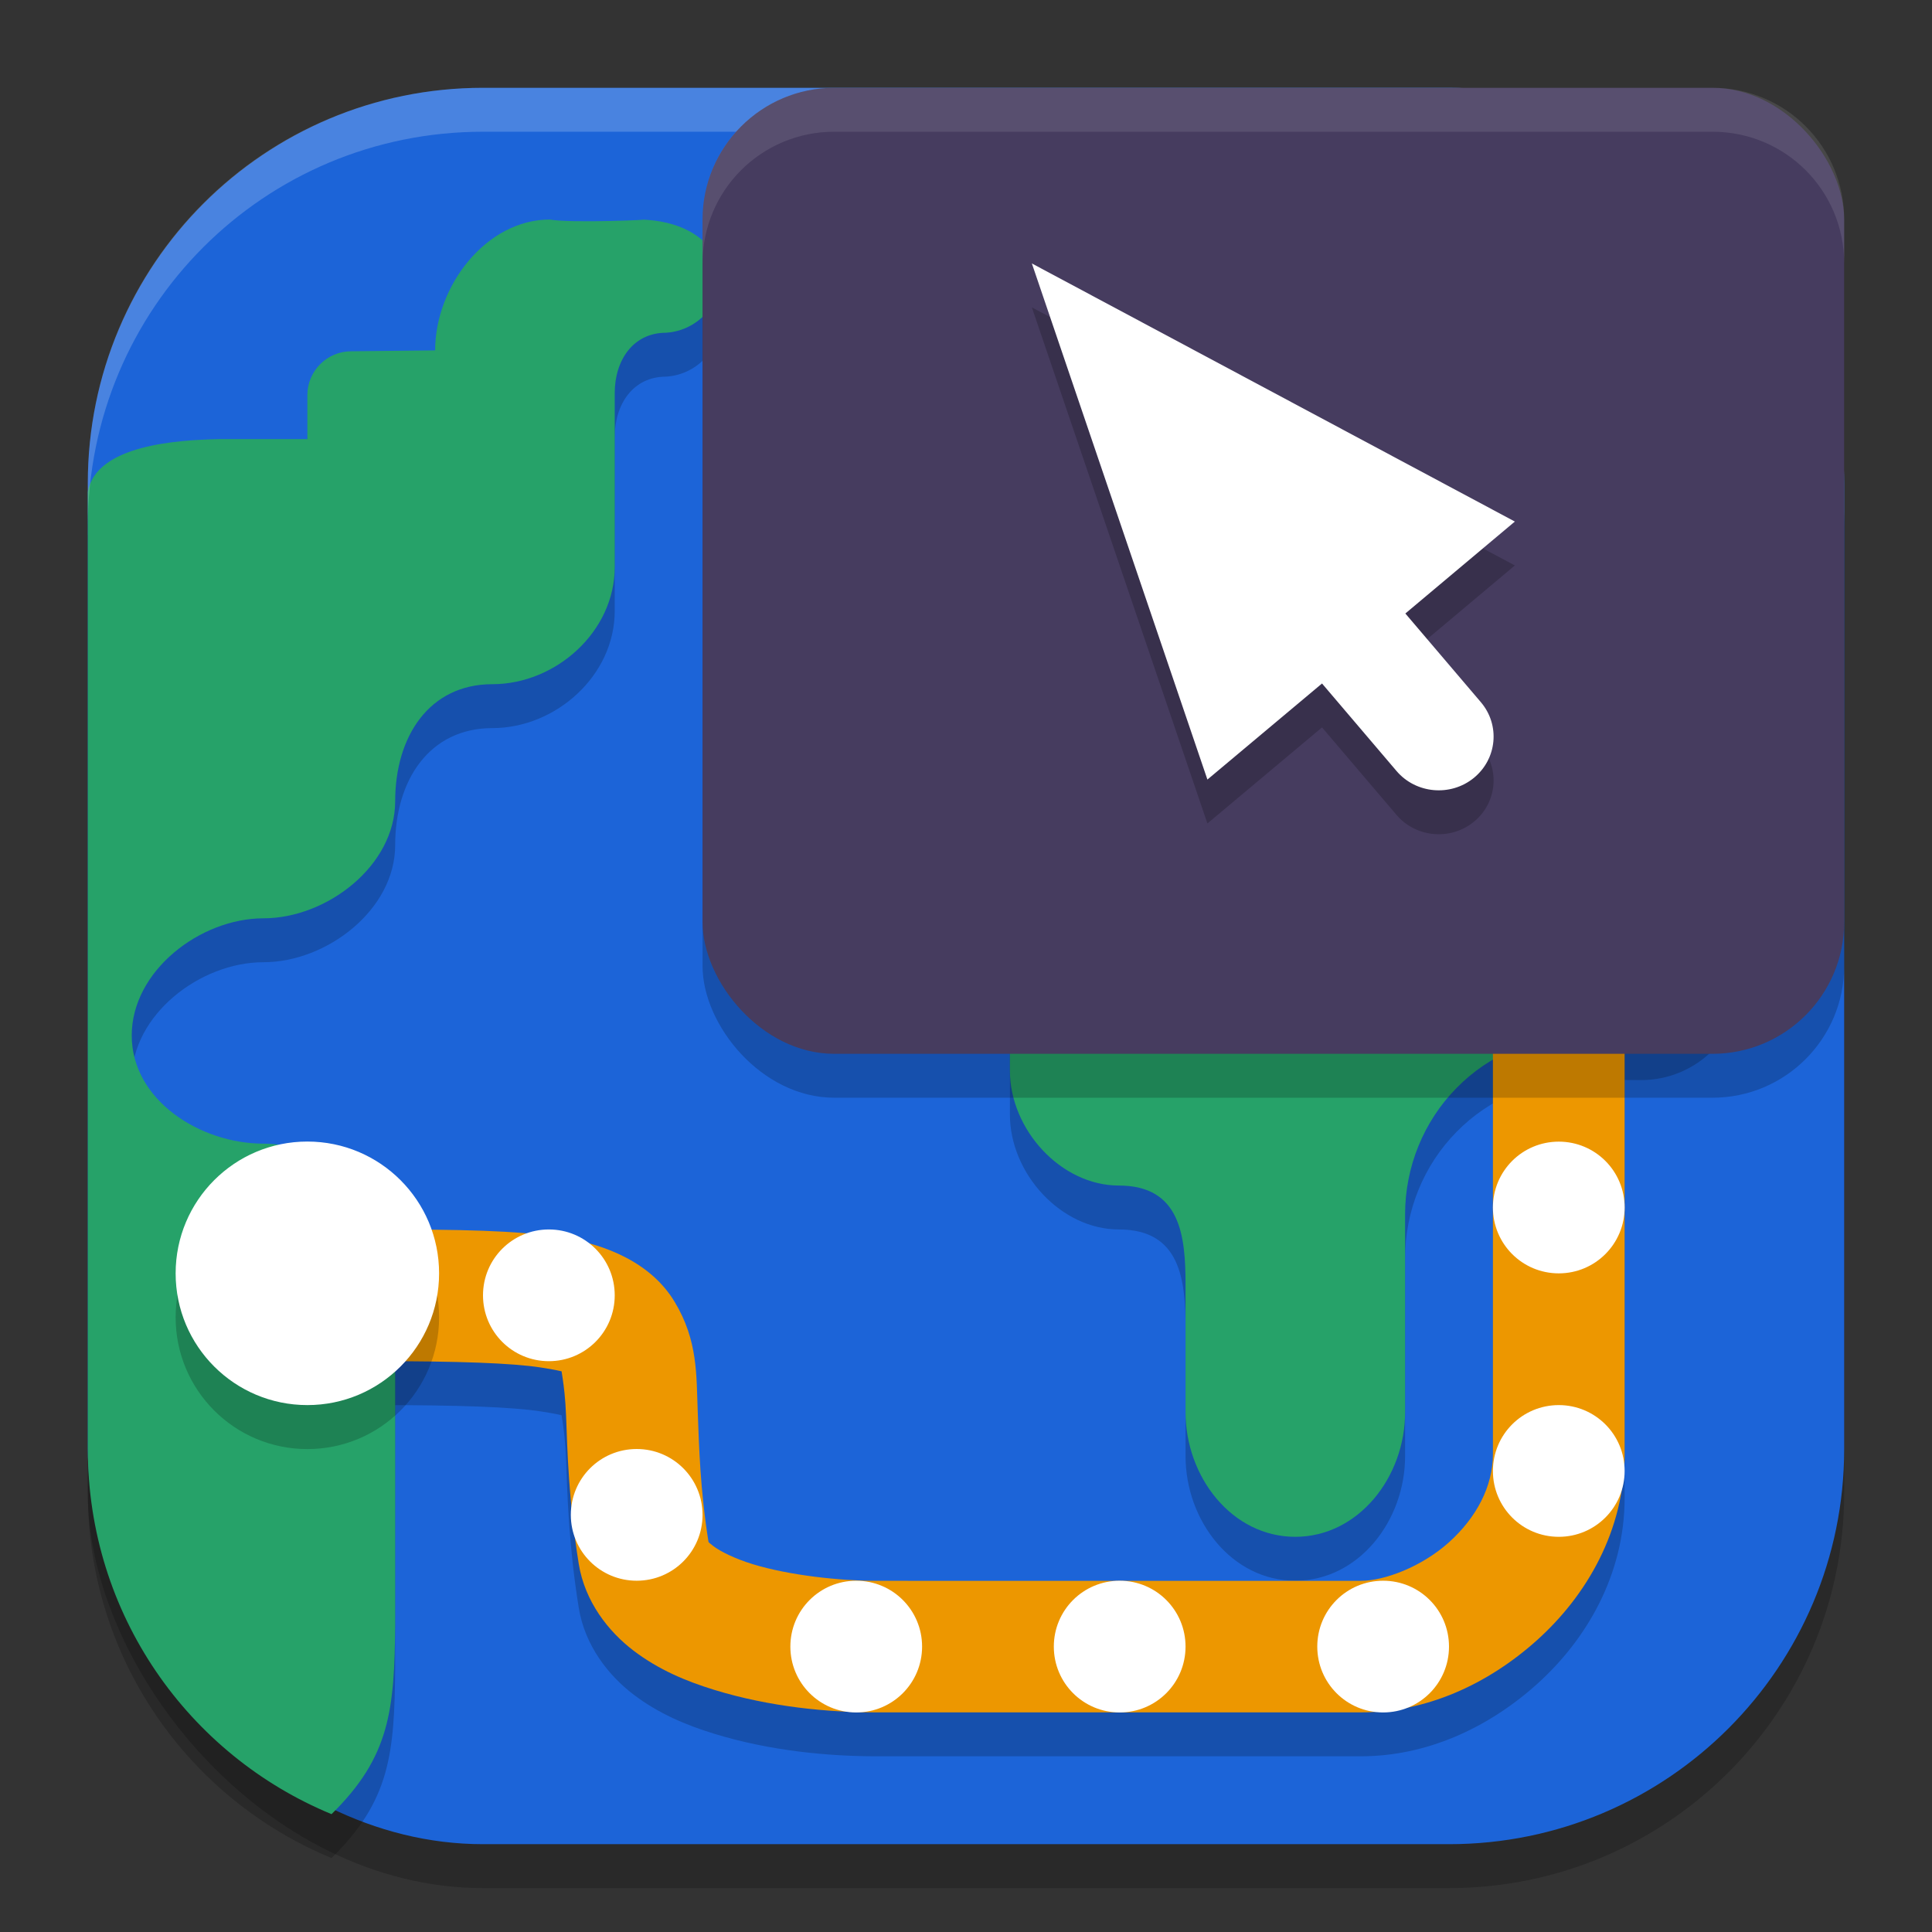
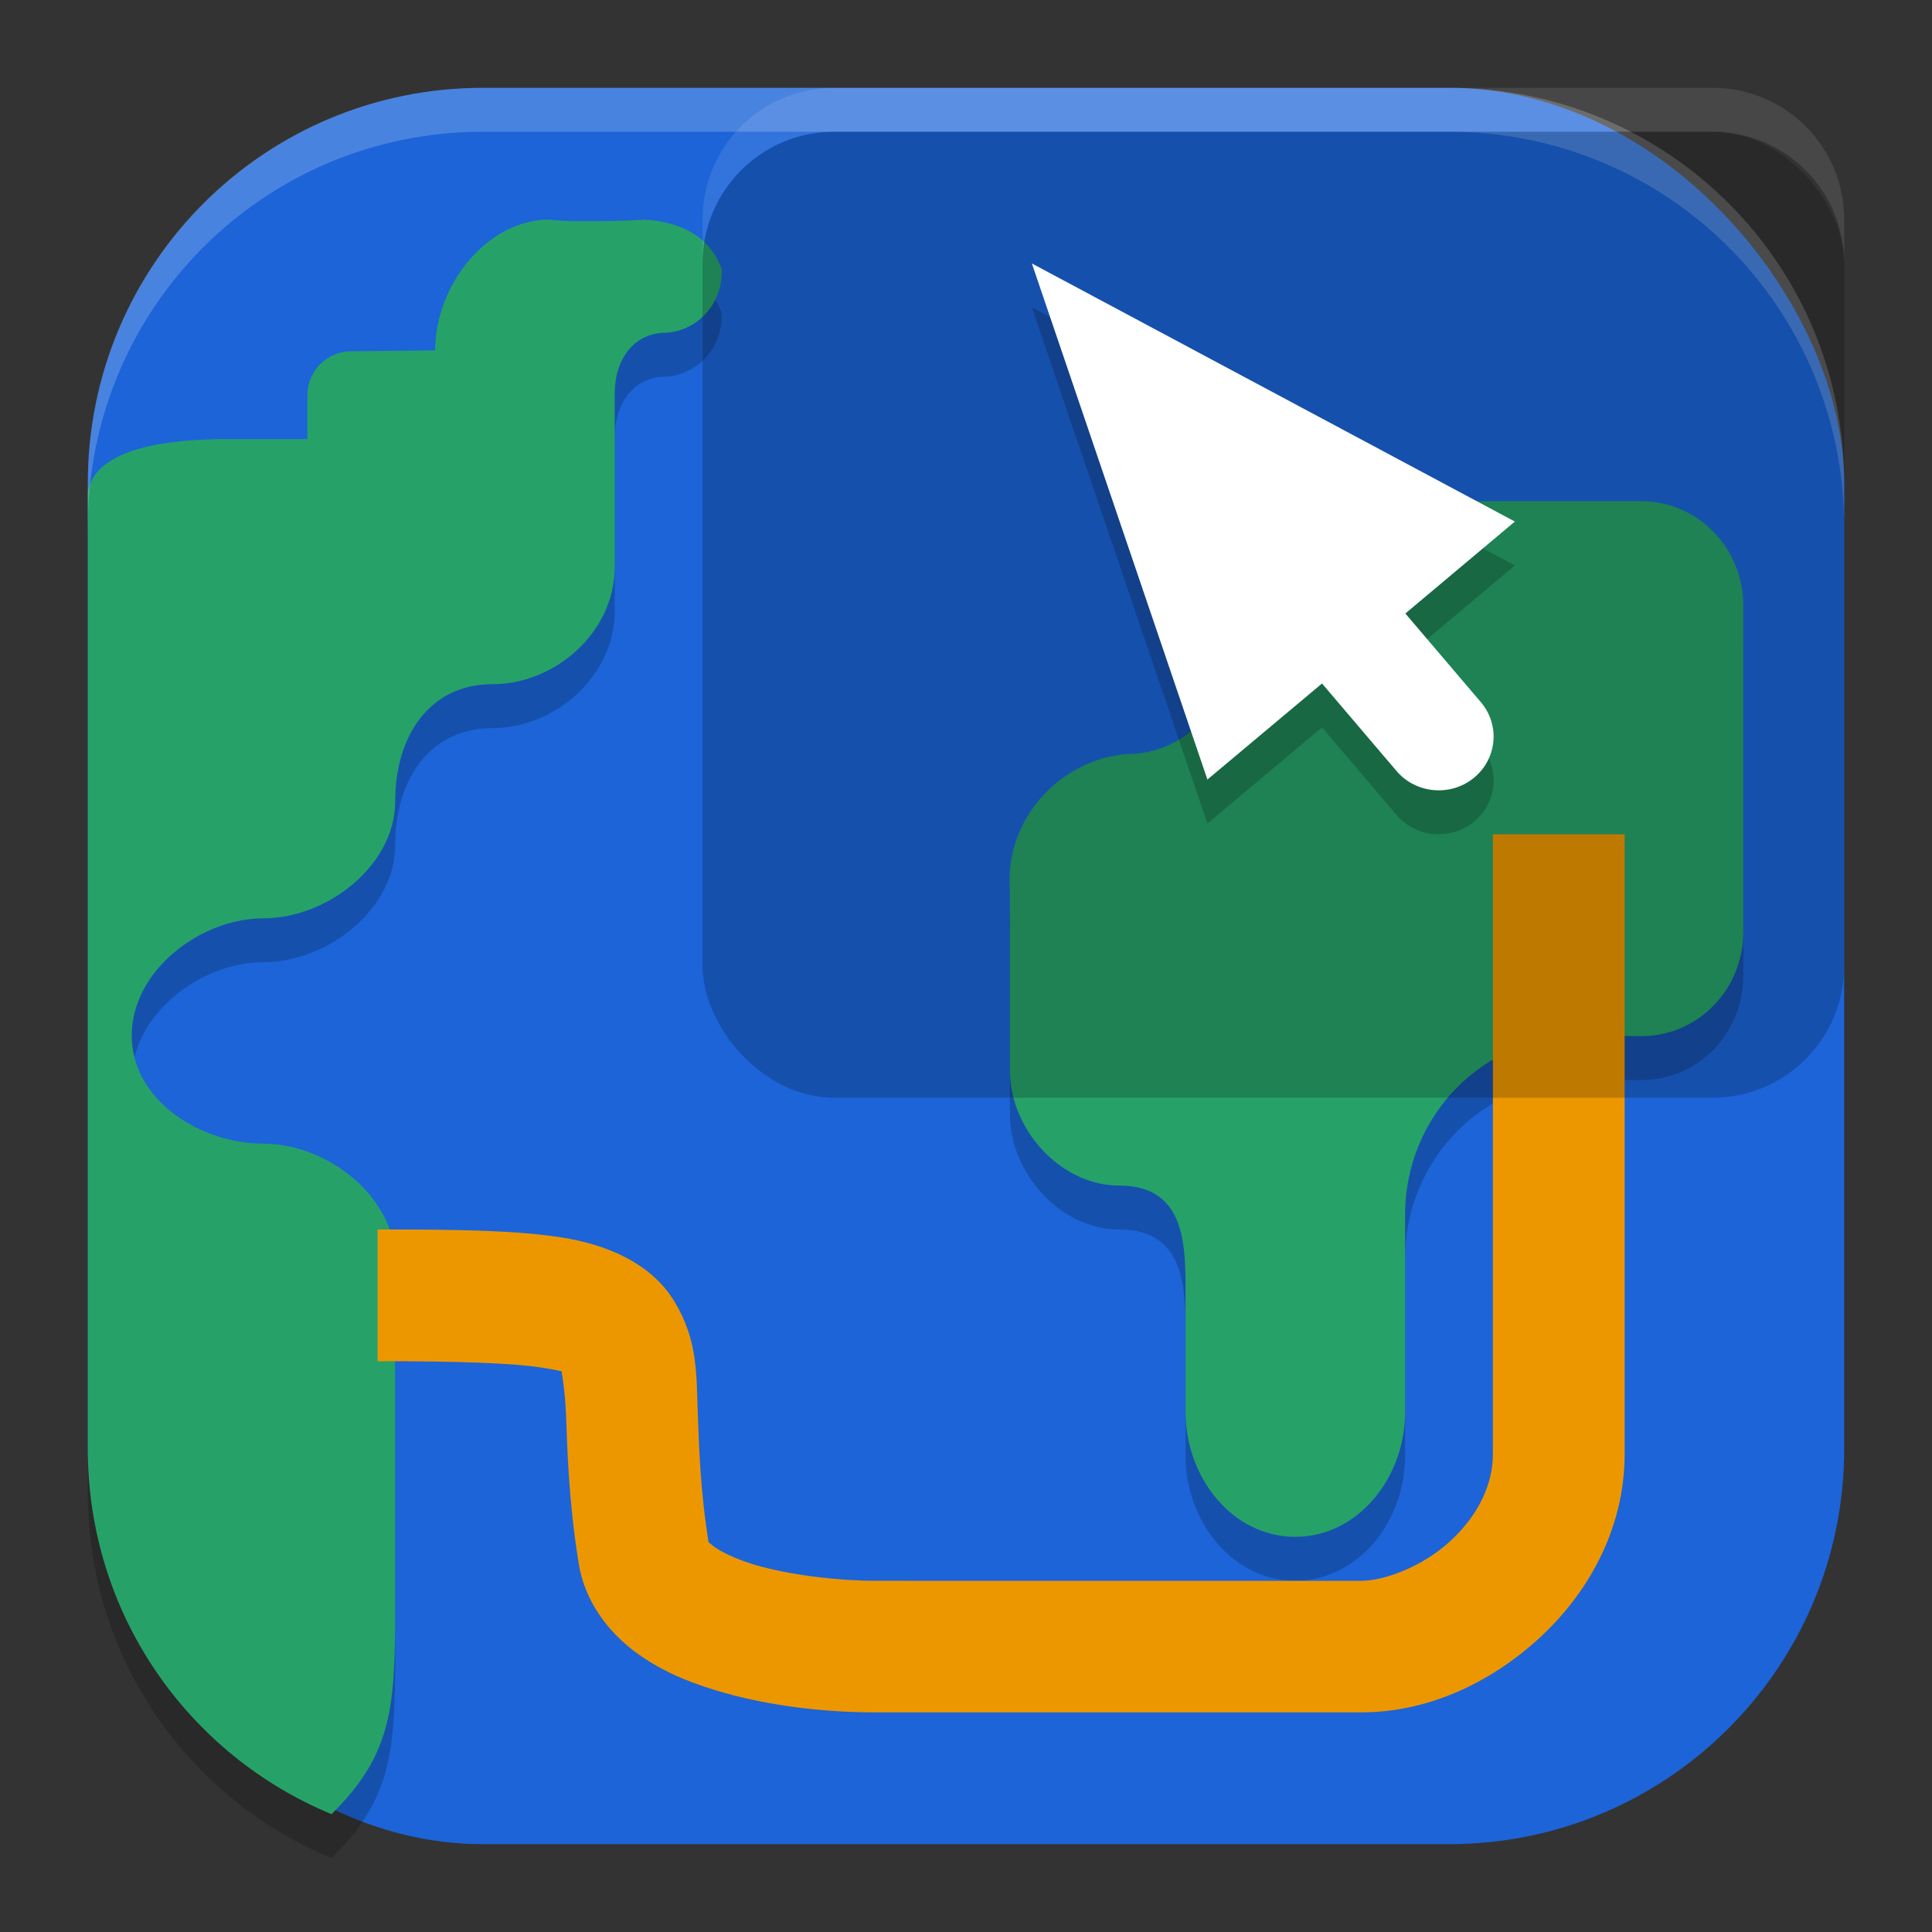
<svg xmlns="http://www.w3.org/2000/svg" xmlns:ns1="http://www.inkscape.org/namespaces/inkscape" xmlns:ns2="http://sodipodi.sourceforge.net/DTD/sodipodi-0.dtd" width="22" height="22" viewBox="0 0 22 22" version="1.1" id="svg5" ns1:version="1.3 (0e150ed6c4, 2023-07-21)" ns2:docname="org.gnome.Connections.svg">
  <rect x="0" y="0" width="22" height="22" fill="#333333" stroke="none" />
  <ns2:namedview id="namedview7" pagecolor="#ffffff" bordercolor="#000000" borderopacity="0.25" ns1:showpageshadow="2" ns1:pageopacity="0.0" ns1:pagecheckerboard="0" ns1:deskcolor="#d1d1d1" ns1:document-units="px" showgrid="false" ns1:zoom="36.363636" ns1:cx="11.01375" ns1:cy="10.9725" ns1:window-width="1920" ns1:window-height="1004" ns1:window-x="0" ns1:window-y="0" ns1:window-maximized="1" ns1:current-layer="svg5" />
  <defs id="defs2" />
-   <rect style="opacity:0.2;fill:#000000;stroke-width:1.429;stroke-linecap:square" id="rect234" width="20" height="20" x="1" y="1.5" ry="4.5" />
  <rect style="fill:#1c64d8;fill-opacity:1;stroke-width:1.429;stroke-linecap:square" id="rect396" width="20" height="20" x="1" y="1" ry="4.5" />
  <path id="path1" style="fill:#000000;fill-opacity:1;stroke-width:0.5;opacity:0.2" d="M 6.26,3 C 5.539,3 4.955,3.754 4.955,4.49 L 4,4.5 C 3.724,4.5 3.5,4.724 3.5,5 v 0.5 h -1 C 2.022,5.51 1.096,5.566 1,6.1 V 9.5 17 c 0,1.881 1.144,3.484 2.775,4.158 C 4.444,20.503 4.491,19.964 4.5,19 v -4.143 c 2.28e-5,-0.736 -0.78,-1.334 -1.5,-1.334 -0.72,0 -1.5,-0.495 -1.5,-1.232 0,-0.736 0.78,-1.334 1.5,-1.334 0.72,0 1.5,-0.597 1.5,-1.334 C 4.5,8.887 4.887,8.291 5.607,8.291 6.328,8.291 7,7.694 7,6.957 V 4.977 c 0,-0.379 0.213,-0.688 0.584,-0.688 C 7.956,4.266 8.239,3.941 8.217,3.561 8.069,3.159 7.703,3.016 7.309,3 7.5,3 6.5,3.044 6.26,3 Z M 15.16,6.207 C 14.519,6.207 14,6.738 14,7.393 V 7.9 C 14,8.555 13.479,9.086 12.838,9.086 12.067,9.145 11.443,9.831 11.5,10.619 v 2.072 C 11.5,13.364 12.082,14 12.74,14 13.443,14 13.5,14.574 13.5,15.127 v 1.453 C 13.5,17.318 14.028,18 14.75,18 15.471,17.999 16.001,17.317 16,16.58 v -2.252 c 0,-0.54 0.211,-1.058 0.586,-1.439 0.374,-0.382 0.882,-0.594 1.41,-0.594 l 0.693,0.004 c 0.308,6.5e-4 0.604,-0.124 0.822,-0.346 0.217,-0.222 0.34,-0.523 0.34,-0.838 V 7.393 c 0,-0.655 -0.521,-1.186 -1.162,-1.186 z" />
-   <path d="m 17,10 v 7.057 c 0,0.372 -0.19,0.726 -0.501,1.006 -0.311,0.279 -0.736,0.438 -1,0.438 H 9.968 c -0.396,0 -0.977,-0.061 -1.395,-0.189 -0.209,-0.064 -0.374,-0.148 -0.451,-0.207 -0.077,-0.059 -0.055,-0.055 -0.052,-0.033 -0.099,-0.621 -0.109,-1.093 -0.125,-1.504 -0.016,-0.411 0.003,-0.804 -0.263,-1.244 C 7.417,14.883 6.905,14.669 6.389,14.59 5.873,14.51 5.233,14.5 4.3,14.5 v 1.5 c 0.917,0 1.528,0.021 1.859,0.072 0.332,0.051 0.265,0.068 0.24,0.027 -0.025,-0.041 0.032,0.132 0.047,0.523 0.015,0.392 0.028,0.96 0.144,1.684 0.069,0.432 0.339,0.773 0.624,0.99 0.285,0.217 0.598,0.348 0.917,0.446 0.638,0.197 1.31,0.257 1.837,0.257 h 5.531 c 0.737,0 1.438,-0.315 2.002,-0.821 0.564,-0.506 0.999,-1.248 0.999,-2.122 V 10 Z" style="opacity:0.2;fill:#000000;stroke-width:0.5;-inkscape-stroke:none" id="path3" />
  <path id="path2" style="fill:#26a269;fill-opacity:1;stroke-width:0.5" d="M 6.26,2.5 C 5.539,2.5 4.955,3.254 4.955,3.99 L 4,4 C 3.724,4 3.5,4.224 3.5,4.5 V 5 h -1 C 2.022,5.01 1.096,5.066 1,5.6 V 9 16.5 c 0,1.881 1.144,3.484 2.775,4.158 C 4.444,20.003 4.491,19.464 4.5,18.5 v -4.143 c 2.28e-5,-0.736 -0.78,-1.334 -1.5,-1.334 -0.72,0 -1.5,-0.495 -1.5,-1.232 0,-0.736 0.78,-1.334 1.5,-1.334 0.72,0 1.5,-0.597 1.5,-1.334 C 4.5,8.387 4.887,7.791 5.607,7.791 6.328,7.791 7,7.194 7,6.457 V 4.477 c 0,-0.379 0.213,-0.688 0.584,-0.688 C 7.956,3.766 8.239,3.441 8.217,3.061 8.069,2.659 7.703,2.516 7.309,2.5 7.5,2.5 6.5,2.544 6.26,2.5 Z M 15.16,5.707 C 14.519,5.707 14,6.238 14,6.893 V 7.4 C 14,8.055 13.479,8.586 12.838,8.586 12.067,8.645 11.443,9.331 11.5,10.119 v 2.072 C 11.5,12.864 12.082,13.5 12.74,13.5 13.443,13.5 13.5,14.074 13.5,14.627 v 1.453 C 13.5,16.818 14.028,17.5 14.75,17.5 15.471,17.499 16.001,16.817 16,16.08 v -2.252 c 0,-0.54 0.211,-1.058 0.586,-1.439 0.374,-0.382 0.882,-0.594 1.41,-0.594 l 0.693,0.004 c 0.308,6.5e-4 0.604,-0.124 0.822,-0.346 0.217,-0.222 0.34,-0.523 0.34,-0.838 V 6.893 c 0,-0.655 -0.521,-1.186 -1.162,-1.186 z" />
  <path d="m 17,9.5 v 7.057 c 0,0.372 -0.19,0.726 -0.501,1.006 -0.311,0.279 -0.736,0.438 -1,0.438 H 9.968 c -0.396,0 -0.977,-0.061 -1.395,-0.189 -0.209,-0.064 -0.374,-0.148 -0.451,-0.207 -0.077,-0.059 -0.055,-0.055 -0.052,-0.033 -0.099,-0.621 -0.109,-1.093 -0.125,-1.504 -0.016,-0.411 0.003,-0.804 -0.263,-1.244 C 7.417,14.383 6.905,14.169 6.389,14.09 5.873,14.01 5.233,14 4.3,14 v 1.5 c 0.917,0 1.528,0.021 1.859,0.072 0.332,0.051 0.265,0.068 0.24,0.027 -0.025,-0.041 0.032,0.132 0.047,0.523 0.015,0.392 0.028,0.96 0.144,1.684 0.069,0.432 0.339,0.773 0.624,0.99 0.285,0.217 0.598,0.348 0.917,0.446 0.638,0.197 1.31,0.257 1.837,0.257 H 15.499 c 0.737,0 1.438,-0.315 2.002,-0.821 0.564,-0.506 0.999,-1.248 0.999,-2.122 V 9.5 Z" style="opacity:1;fill:#ed9700;stroke-width:0.5;-inkscape-stroke:none;fill-opacity:1" id="path4" />
-   <path d="m 3.5,13.5 c -0.829,0 -1.5,0.672 -1.5,1.501 0,0.829 0.671,1.5 1.5,1.5 0.829,0 1.5,-0.671 1.5,-1.5 C 5,14.172 4.329,13.5 3.5,13.5 Z" style="fill:#000000;stroke-width:0.5;opacity:0.2" id="path5" />
-   <path d="m 3.5,12.999 c -0.829,0 -1.5,0.672 -1.5,1.501 0,0.829 0.671,1.5 1.5,1.5 0.829,0 1.5,-0.671 1.5,-1.5 C 5,13.671 4.329,12.999 3.5,12.999 Z M 17.75,13 c -0.415,0 -0.75,0.335 -0.75,0.75 0,0.415 0.335,0.75 0.75,0.75 0.415,0 0.75,-0.335 0.75,-0.75 0,-0.415 -0.335,-0.75 -0.75,-0.75 z M 6.25,14 C 5.835,14 5.5,14.335 5.5,14.75 5.5,15.165 5.835,15.5 6.25,15.5 6.665,15.5 7,15.165 7,14.75 7,14.335 6.665,14 6.25,14 Z m 11.5,2 c -0.415,0 -0.75,0.335 -0.75,0.75 0,0.415 0.335,0.75 0.75,0.75 0.415,0 0.75,-0.335 0.75,-0.75 0,-0.415 -0.335,-0.75 -0.75,-0.75 z M 7.25,16.5 C 6.835,16.5 6.5,16.835 6.5,17.25 6.5,17.665 6.835,18 7.25,18 7.665,18 8,17.665 8,17.25 8,16.835 7.665,16.5 7.25,16.5 Z M 9.75,18 C 9.335,18 9,18.335 9,18.75 c 0,0.415 0.335,0.75 0.75,0.75 0.415,0 0.75,-0.335 0.75,-0.75 C 10.5,18.335 10.165,18 9.75,18 Z m 3,0 C 12.335,18 12,18.335 12,18.75 c 0,0.415 0.335,0.75 0.75,0.75 0.415,0 0.75,-0.335 0.75,-0.75 0,-0.415 -0.335,-0.75 -0.75,-0.75 z m 3,0 c -0.415,0 -0.75,0.335 -0.75,0.75 0,0.415 0.335,0.75 0.75,0.75 0.415,0 0.75,-0.335 0.75,-0.75 0,-0.415 -0.335,-0.75 -0.75,-0.75 z" style="fill:#ffffff;stroke-width:0.5" id="path6" />
  <path id="path1040" style="opacity:0.2;fill:#ffffff;stroke-width:4;stroke-linecap:square" d="M 5.5,1 C 3.007,1 1,3.007 1,5.5 V 6 C 1,3.507 3.007,1.5 5.5,1.5 h 11 C 18.993,1.5 21,3.507 21,6 V 5.5 C 21,3.007 18.993,1 16.5,1 Z" />
  <rect style="opacity:0.2;fill:#000000;fill-opacity:1;stroke-width:2" id="rect1" width="13" height="11" x="8" y="1.5" ry="1.5" />
-   <rect style="opacity:1;fill:#463c5f;fill-opacity:1;stroke-width:2" id="rect2" width="13" height="11" x="8" y="1" ry="1.5" />
  <path d="m 11.75,3.5 1.999,5.877 1.305,-1.094 0.848,0.996 c 0.221,0.26 0.616,0.295 0.881,0.079 0.265,-0.217 0.301,-0.602 0.08,-0.862 L 16.003,7.486 17.25,6.439 Z" style="fill:#000000;stroke-width:0.5;opacity:0.2" id="path7" />
  <path d="m 11.75,3 1.999,5.877 1.305,-1.094 0.848,0.996 c 0.221,0.26 0.616,0.295 0.881,0.079 0.265,-0.217 0.301,-0.602 0.08,-0.862 L 16.003,6.986 17.25,5.939 Z" style="fill:#ffffff;stroke-width:0.5" id="path8" />
  <path id="path9" style="opacity:0.1;fill:#ffffff;fill-opacity:1;stroke-width:2" d="M 9.5 1 C 8.669 1 8 1.669 8 2.5 L 8 3 C 8 2.169 8.669 1.5 9.5 1.5 L 19.5 1.5 C 20.331 1.5 21 2.169 21 3 L 21 2.5 C 21 1.669 20.331 1 19.5 1 L 9.5 1 z " />
</svg>